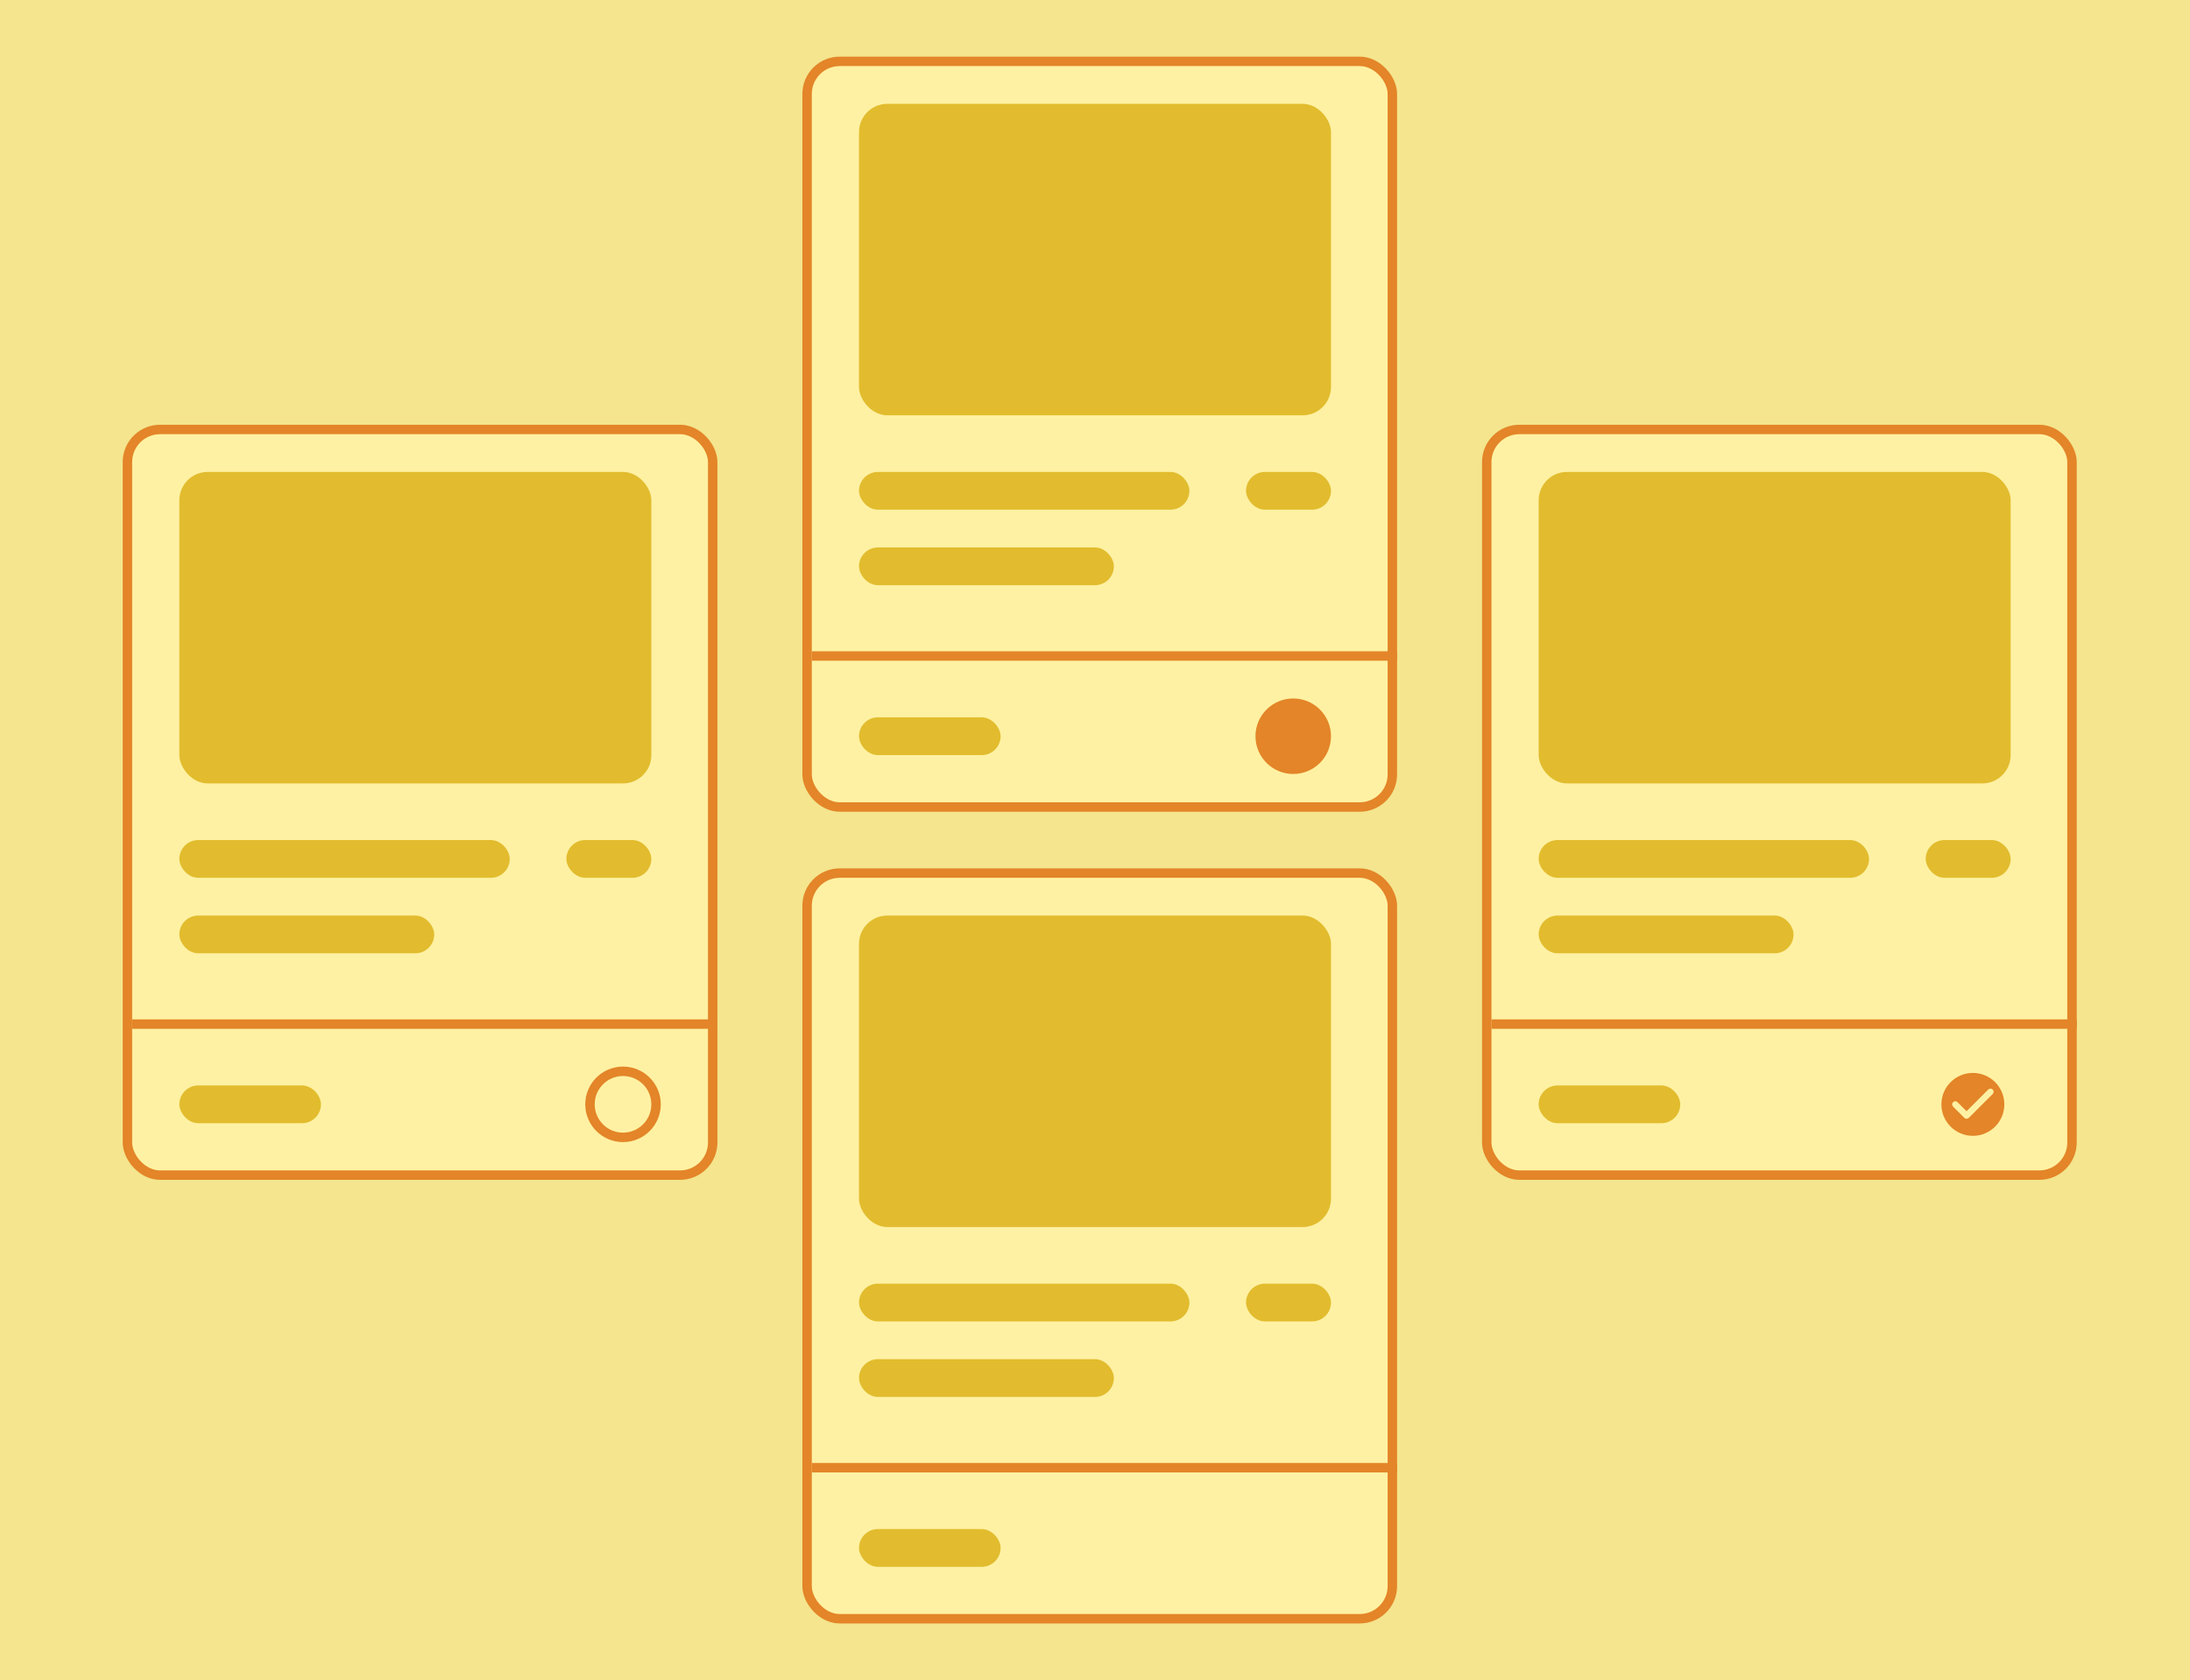
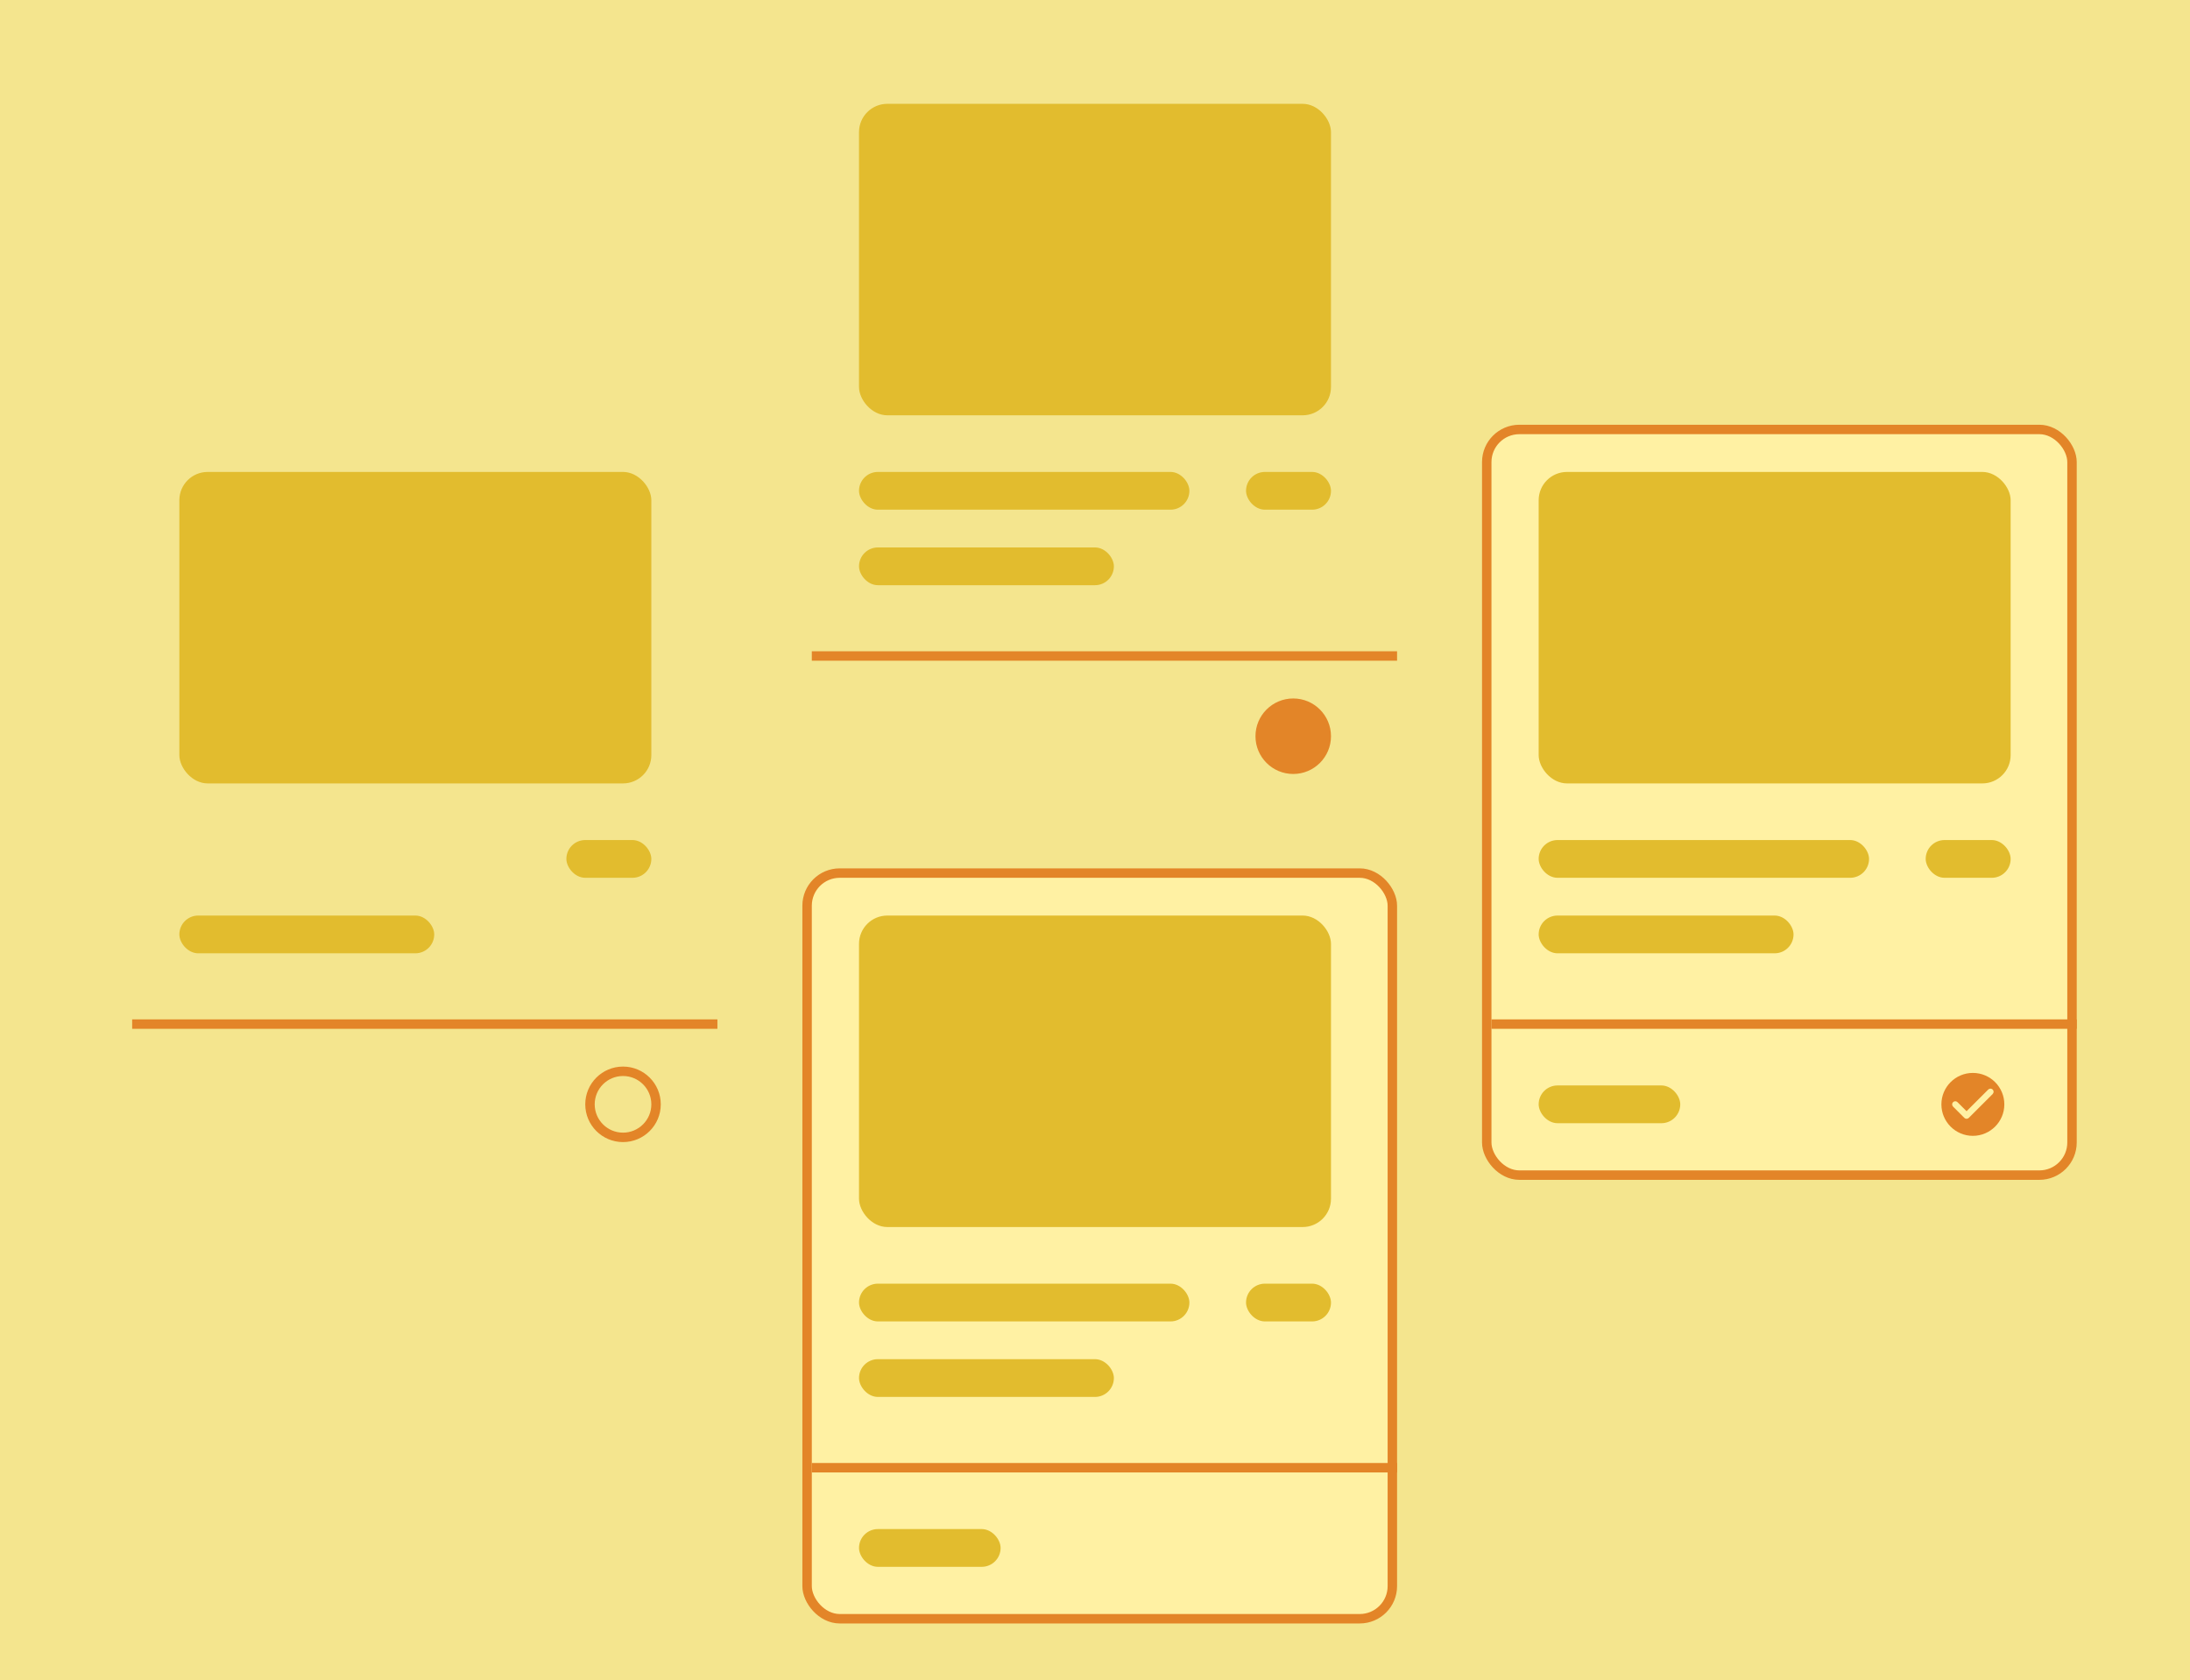
<svg xmlns="http://www.w3.org/2000/svg" width="232" height="178" viewBox="0 0 232 178" fill="none">
  <rect width="232" height="178" fill="#F4E58E" />
  <rect x="157.5" y="45.5" width="62" height="79" rx="3.456" fill="#FFF1A3" stroke="#E38528" />
  <rect x="163" y="89" width="35" height="4" rx="2" fill="#E2BC2E" />
  <rect x="163" y="97" width="27" height="4" rx="2" fill="#E2BC2E" />
  <rect x="163" y="115" width="15" height="4" rx="2" fill="#E2BC2E" />
  <rect x="204" y="89" width="9" height="4" rx="2" fill="#E2BC2E" />
  <rect x="163" y="50" width="50" height="33" rx="3" fill="#E2BC2E" />
  <g clip-path="url(#clip0_1813_71496)">
-     <path d="M208.997 113.672C207.157 113.672 205.664 115.165 205.664 117.005C205.664 118.845 207.157 120.339 208.997 120.339C210.837 120.339 212.331 118.845 212.331 117.005C212.331 115.165 210.837 113.672 208.997 113.672ZM208.566 118.436C208.436 118.566 208.225 118.566 208.095 118.436L206.899 117.24C206.769 117.11 206.769 116.9 206.899 116.77C207.029 116.64 207.239 116.64 207.369 116.77L208.331 117.729L210.624 115.435C210.755 115.305 210.967 115.305 211.097 115.436C211.226 115.566 211.226 115.777 211.096 115.907L208.566 118.436Z" fill="#E38528" />
+     <path d="M208.997 113.672C207.157 113.672 205.664 115.165 205.664 117.005C205.664 118.845 207.157 120.339 208.997 120.339C210.837 120.339 212.331 118.845 212.331 117.005C212.331 115.165 210.837 113.672 208.997 113.672M208.566 118.436C208.436 118.566 208.225 118.566 208.095 118.436L206.899 117.24C206.769 117.11 206.769 116.9 206.899 116.77C207.029 116.64 207.239 116.64 207.369 116.77L208.331 117.729L210.624 115.435C210.755 115.305 210.967 115.305 211.097 115.436C211.226 115.566 211.226 115.777 211.096 115.907L208.566 118.436Z" fill="#E38528" />
  </g>
  <line x1="158" y1="108.5" x2="220" y2="108.5" stroke="#E38528" />
  <rect x="85.5" y="92.5" width="62" height="79" rx="3.456" fill="#FFF1A3" stroke="#E38528" />
  <rect x="91" y="136" width="35" height="4" rx="2" fill="#E2BC2E" />
  <rect x="91" y="144" width="27" height="4" rx="2" fill="#E2BC2E" />
  <rect x="91" y="162" width="15" height="4" rx="2" fill="#E2BC2E" />
  <rect x="132" y="136" width="9" height="4" rx="2" fill="#E2BC2E" />
  <rect x="91" y="97" width="50" height="33" rx="3" fill="#E2BC2E" />
  <line x1="86" y1="155.5" x2="148" y2="155.5" stroke="#E38528" />
-   <rect x="85.5" y="6.5" width="62" height="79" rx="3.456" fill="#FFF1A3" stroke="#E38528" />
  <rect x="91" y="50" width="35" height="4" rx="2" fill="#E2BC2E" />
  <rect x="91" y="58" width="27" height="4" rx="2" fill="#E2BC2E" />
-   <rect x="91" y="76" width="15" height="4" rx="2" fill="#E2BC2E" />
  <rect x="132" y="50" width="9" height="4" rx="2" fill="#E2BC2E" />
  <rect x="91" y="11" width="50" height="33" rx="3" fill="#E2BC2E" />
  <line x1="86" y1="69.5" x2="148" y2="69.5" stroke="#E38528" />
-   <rect x="13.5" y="45.5" width="62" height="79" rx="3.456" fill="#FFF1A3" stroke="#E38528" />
-   <rect x="19" y="89" width="35" height="4" rx="2" fill="#E2BC2E" />
  <rect x="19" y="97" width="27" height="4" rx="2" fill="#E2BC2E" />
-   <rect x="19" y="115" width="15" height="4" rx="2" fill="#E2BC2E" />
  <rect x="60" y="89" width="9" height="4" rx="2" fill="#E2BC2E" />
  <rect x="19" y="50" width="50" height="33" rx="3" fill="#E2BC2E" />
  <line x1="14" y1="108.5" x2="76" y2="108.5" stroke="#E38528" />
  <circle cx="66" cy="117" r="3.5" stroke="#E38528" />
  <circle cx="137" cy="78" r="4" fill="#E38528" />
  <defs>
    <clipPath id="clip0_1813_71496">
      <rect width="8" height="8" fill="white" transform="translate(205 113)" />
    </clipPath>
  </defs>
</svg>